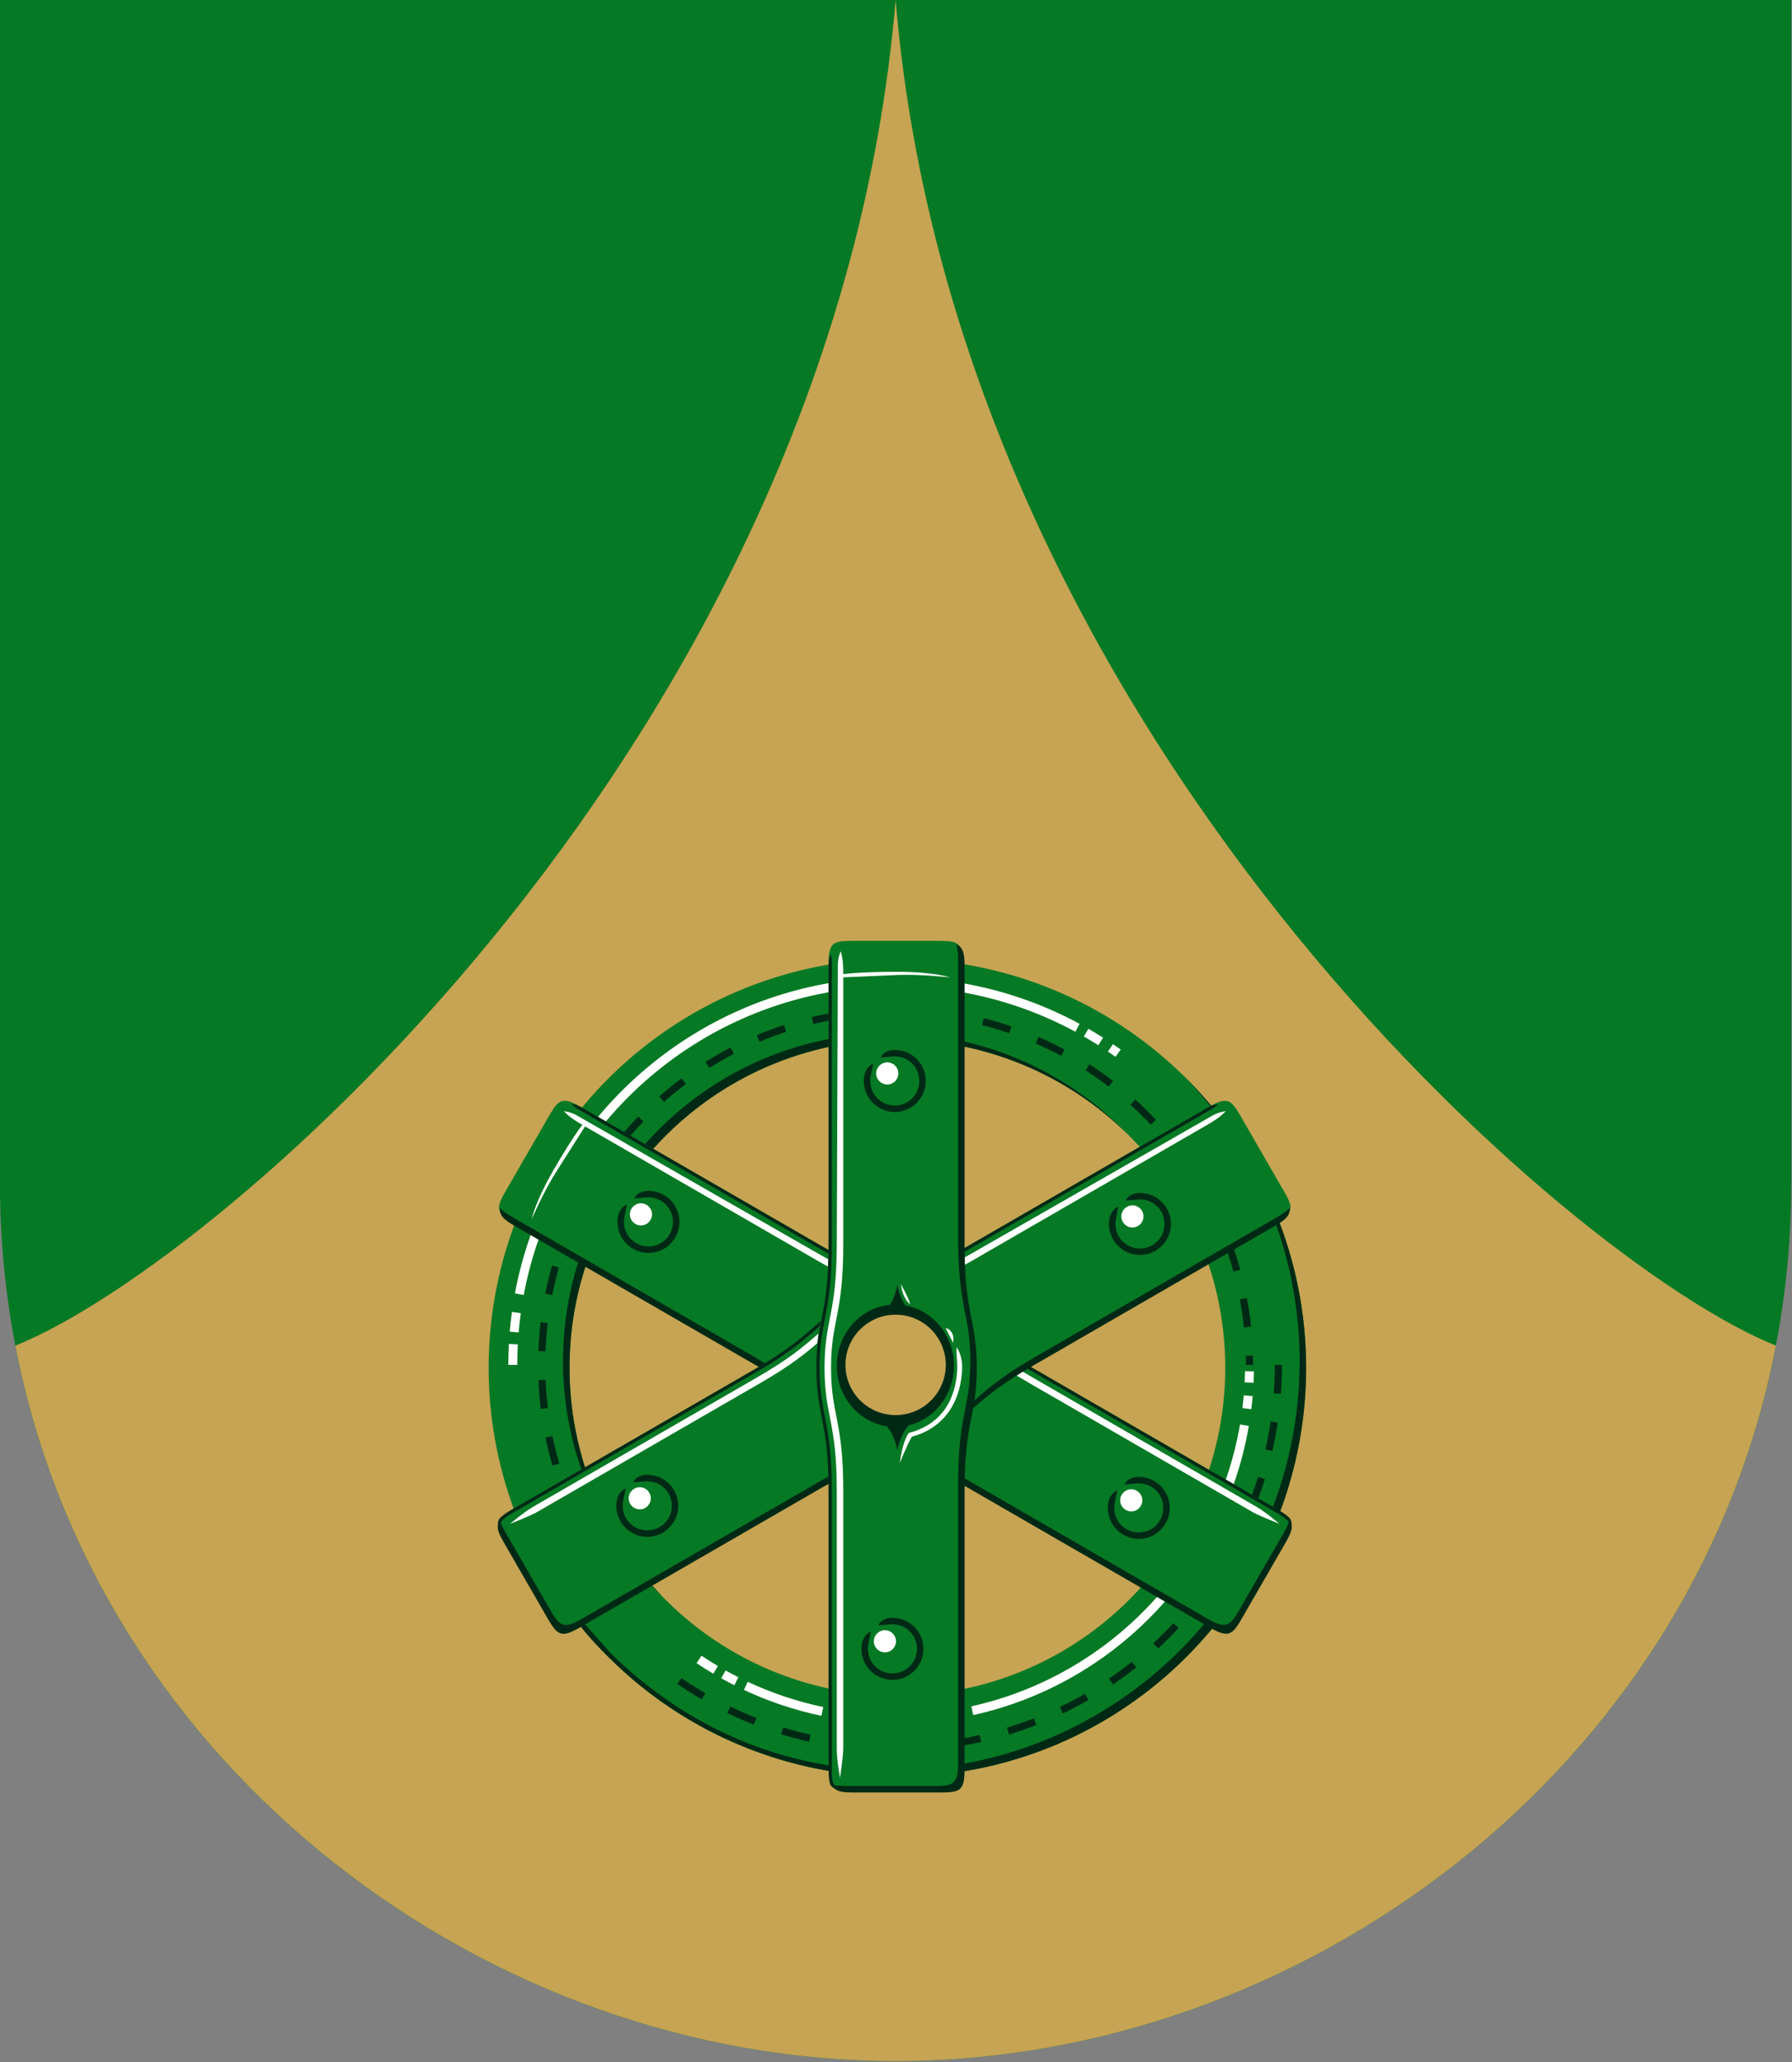
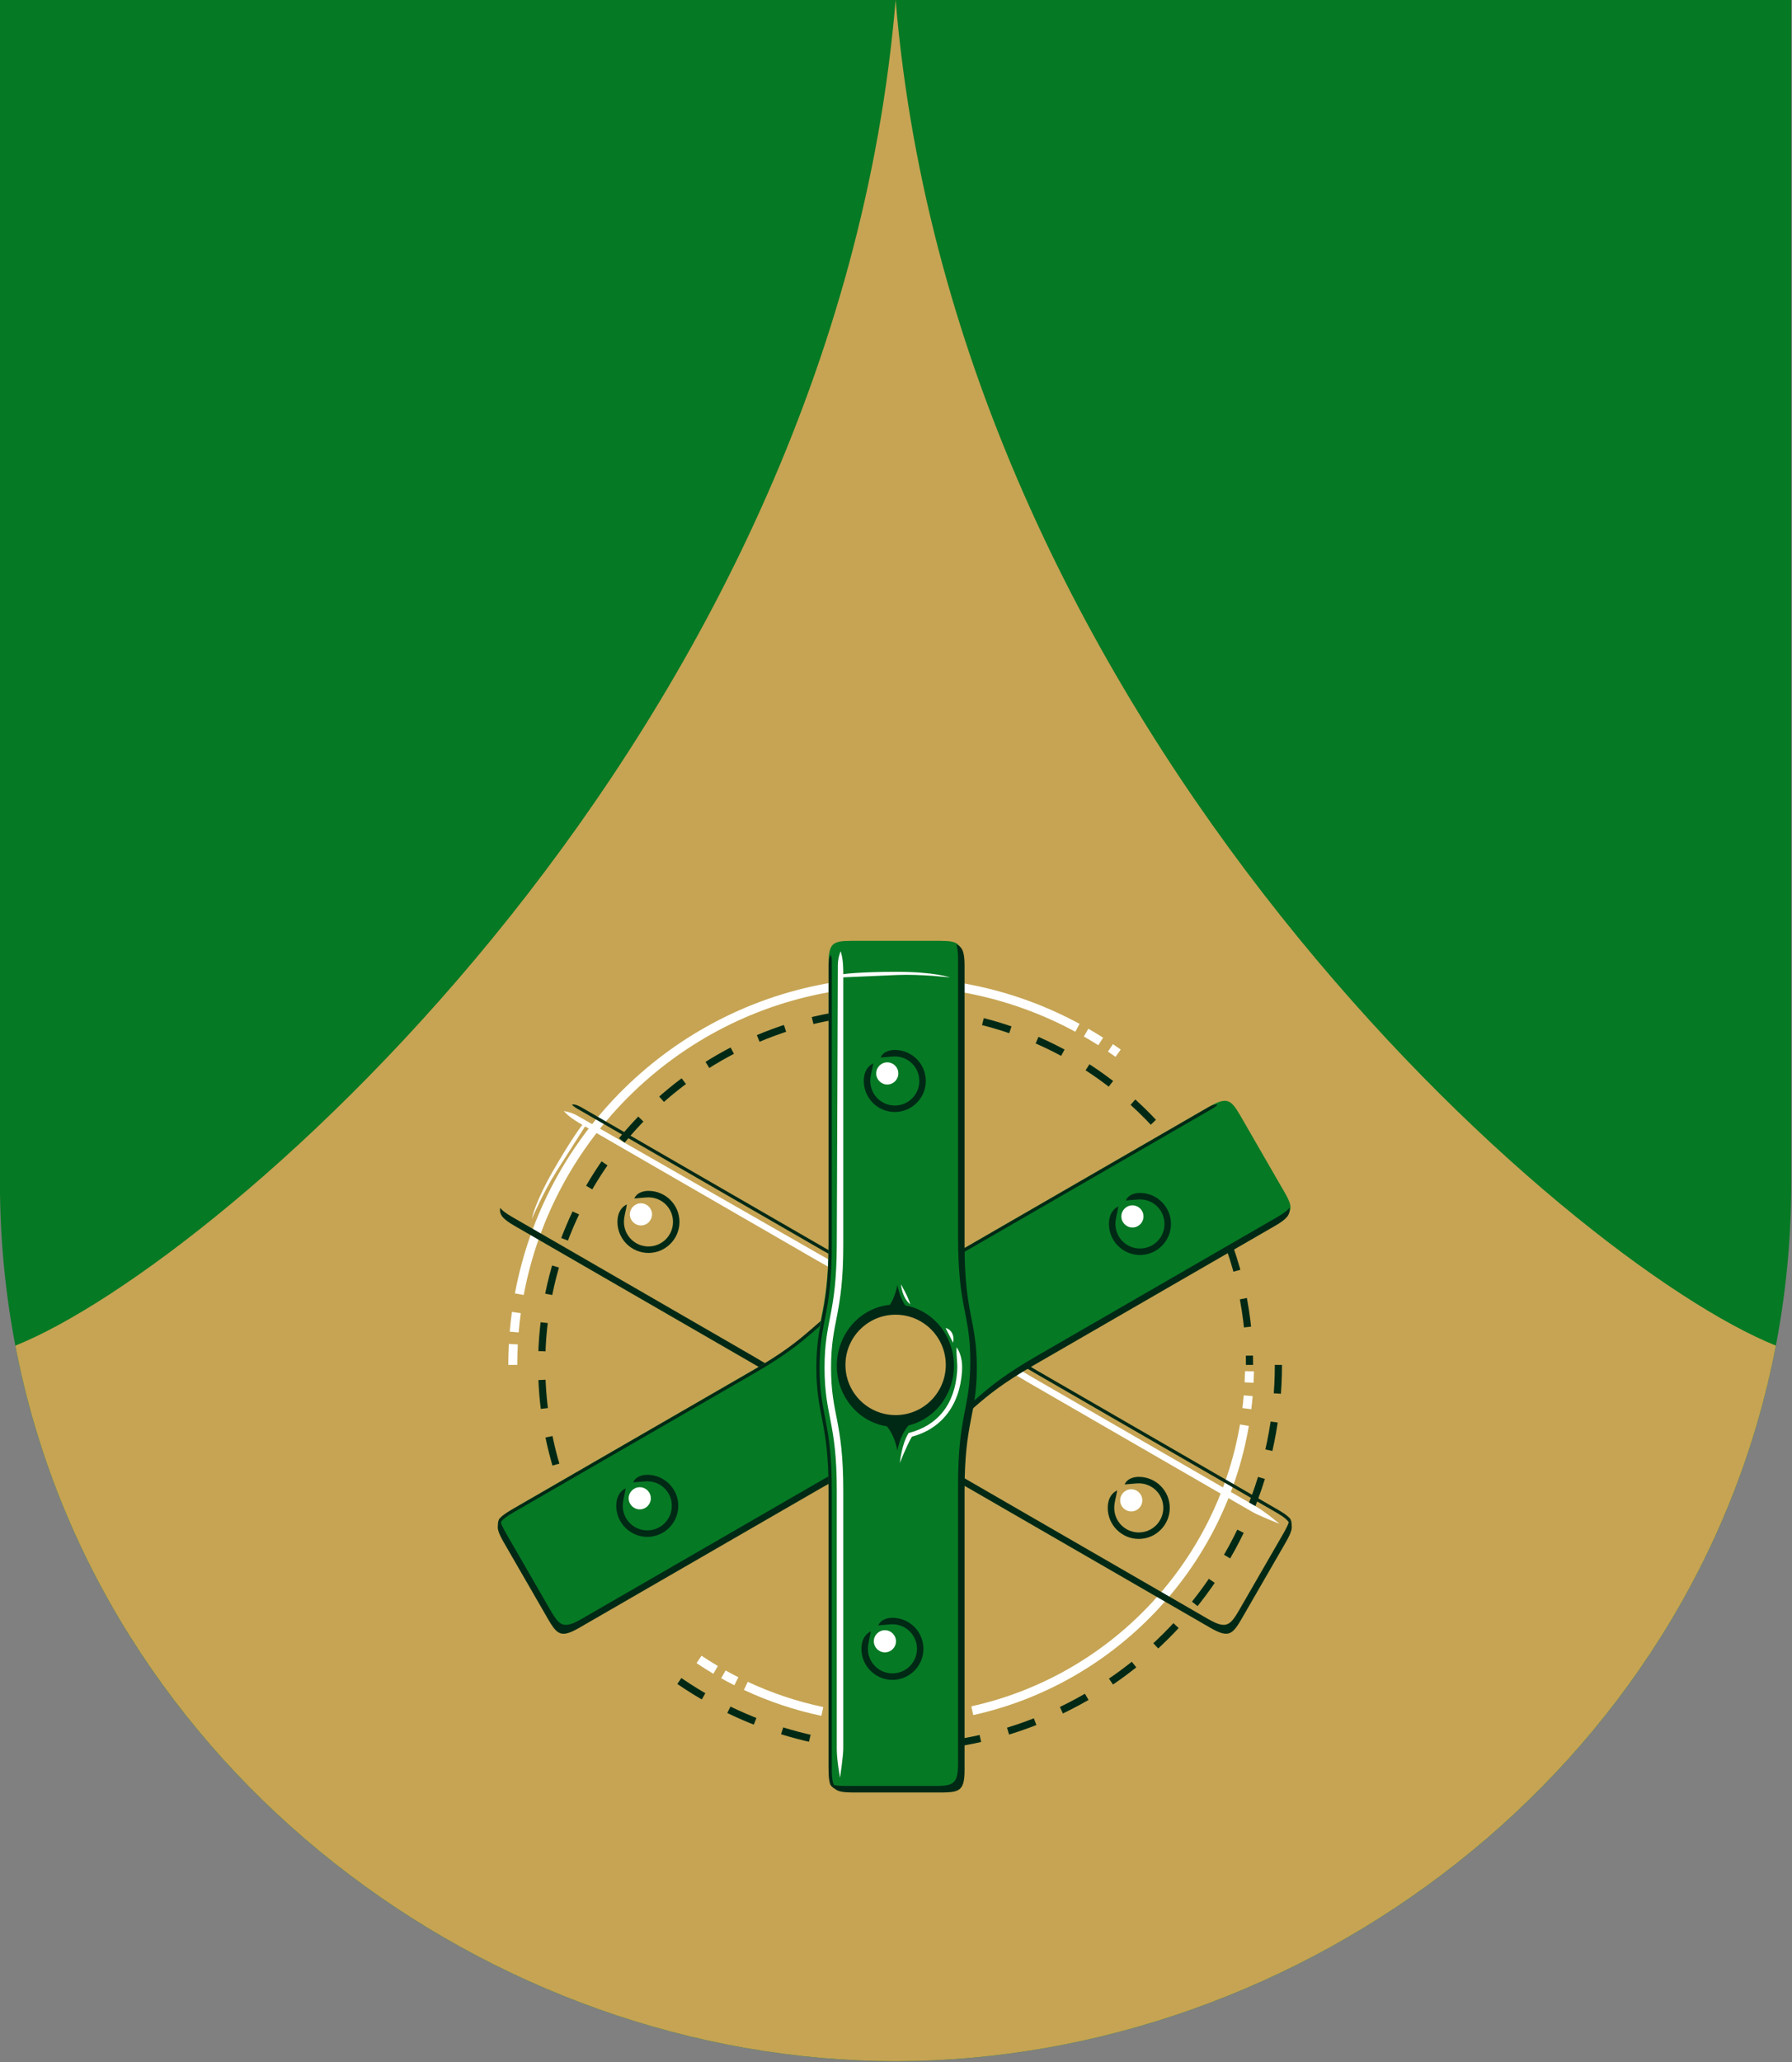
<svg xmlns="http://www.w3.org/2000/svg" xmlns:ns1="http://www.inkscape.org/namespaces/inkscape" xmlns:ns2="http://sodipodi.sourceforge.net/DTD/sodipodi-0.dtd" xmlns:xlink="http://www.w3.org/1999/xlink" ns1:version="1.0 (4035a4fb49, 2020-05-01)" ns2:docname="uurainen.svg" id="svg8" version="1.1" viewBox="0 0 132.292 152.135" height="575" width="500">
  <rect x="0" y="0" width="132.292" height="152.135" fill="#808080" stroke="none" />
  <defs id="defs2" />
  <ns2:namedview ns1:snap-center="true" ns1:snap-smooth-nodes="true" ns1:object-nodes="true" ns1:showpageshadow="false" ns1:window-maximized="1" ns1:window-y="-8" ns1:window-x="-8" ns1:window-height="1017" ns1:window-width="1920" units="px" showgrid="false" ns1:document-rotation="0" ns1:current-layer="g2181" ns1:document-units="px" ns1:cy="408.94853" ns1:cx="-51.175443" ns1:zoom="0.4567468" ns1:pageshadow="2" ns1:pageopacity="0.0" borderopacity="1.0" bordercolor="#666666" pagecolor="#ffffff" id="base" ns1:snap-others="true" ns1:lockguides="true" />
  <g transform="translate(-18.228,-36.063)" id="layer1" ns1:groupmode="layer" ns1:label="Шар 1">
    <g style="stroke-width:1.105" transform="matrix(0.905,0,0,0.905,1.726,3.415)" id="g2181">
      <path ns2:nodetypes="cszsccc" id="path846" d="m 164.356,36.063 v 96.371 c 0,41.837 -35.943,71.676 -73.064,71.676 -37.121,0 -73.064,-29.839 -73.064,-71.676 V 36.063 h 73.064 z" style="font-variation-settings:normal;opacity:1;vector-effect:none;fill:#067924;fill-opacity:1;fill-rule:evenodd;stroke:none;stroke-width:0.292;stroke-linecap:butt;stroke-linejoin:miter;stroke-miterlimit:4;stroke-dasharray:none;stroke-dashoffset:0;stroke-opacity:1;marker:none;marker-start:none;marker-mid:none;marker-end:none;stop-color:#000000;stop-opacity:1" />
      <path ns2:nodetypes="csccc" id="path850" style="font-variation-settings:normal;opacity:1;vector-effect:none;fill:#c6a453;fill-opacity:1;fill-rule:evenodd;stroke:none;stroke-width:0.292;stroke-linecap:butt;stroke-linejoin:miter;stroke-miterlimit:4;stroke-dasharray:none;stroke-dashoffset:0;stroke-opacity:1;marker:none;marker-start:none;marker-mid:none;marker-end:none;stop-color:#000000;stop-opacity:1" d="m 163.098,145.777 c -6.662,34.696 -38.767,58.334 -71.806,58.334 -33.039,0 -65.144,-23.638 -71.805,-58.334 16.87,-6.756 66.834,-50 71.806,-109.714 4.971,59.714 54.936,102.957 71.806,109.714 z" />
      <g transform="translate(-0.529)" id="g2212">
        <g id="g964" style="stroke-width:1.105">
-           <path id="path865" style="color:#000000;display:inline;overflow:visible;visibility:visible;fill:#067924;fill-opacity:1;fill-rule:evenodd;stroke:none;stroke-width:1.105;stroke-linecap:square;stroke-linejoin:miter;stroke-miterlimit:4;stroke-dasharray:none;stroke-dashoffset:0;stroke-opacity:1;marker:none;marker-start:none;marker-mid:none;marker-end:none;enable-background:accumulate" d="M 346.541,431.096 A 125.815,125.815 0 0 0 221.225,556.91 125.815,125.815 0 0 0 347.039,682.725 125.815,125.815 0 0 0 472.855,556.91 125.815,125.815 0 0 0 347.039,431.096 a 125.815,125.815 0 0 0 -0.498,0 z m -0.06,24.891 a 100.924,100.924 0 0 1 0.559,0 A 100.924,100.924 0 0 1 447.965,556.91 100.924,100.924 0 0 1 347.039,657.834 100.924,100.924 0 0 1 246.115,556.91 100.924,100.924 0 0 1 346.48,455.986 Z" transform="scale(0.265)" />
          <path id="path928" style="color:#000000;display:inline;overflow:visible;visibility:visible;opacity:1;fill:none;fill-rule:evenodd;stroke:#ffffff;stroke-width:0.731;stroke-linecap:butt;stroke-linejoin:miter;stroke-miterlimit:4;stroke-dasharray:none;stroke-dashoffset:0;stroke-opacity:1;marker:none;marker-start:none;marker-mid:none;marker-end:none;enable-background:accumulate" d="m 120.688,147.868 c -0.005,0.308 -0.016,0.615 -0.031,0.921 m -0.073,1.074 c -0.03,0.352 -0.067,0.702 -0.11,1.051 m -0.199,1.352 c -1.982,11.556 -10.833,20.765 -22.2,23.276 m -12.233,0.059 c -2.18,-0.459 -4.27,-1.164 -6.238,-2.085 m -0.773,-0.376 c -0.357,-0.18 -0.71,-0.367 -1.058,-0.562 m -0.634,-0.364 c -0.459,-0.272 -0.911,-0.556 -1.353,-0.852 m -15.078,-26.691 c 0.045,-0.534 0.104,-1.064 0.176,-1.59 m 0.242,-1.496 c 2.402,-12.867 12.694,-22.957 25.663,-25.058 1.638,-0.265 3.319,-0.403 5.032,-0.403 2.067,0 4.086,0.201 6.041,0.584 3.123,0.612 6.079,1.69 8.793,3.158 m 0.706,0.394 c 0.403,0.232 0.8,0.472 1.191,0.72 m 0.795,0.523 c 0.21,0.143 0.418,0.288 0.624,0.435 m -49.377,25.413 c 0,-0.568 0.015,-1.132 0.045,-1.692" />
          <path id="path874" style="color:#000000;display:inline;overflow:visible;visibility:visible;opacity:1;fill:none;fill-rule:evenodd;stroke:#002915;stroke-width:0.585;stroke-linecap:butt;stroke-linejoin:miter;stroke-miterlimit:4;stroke-dasharray:2.338, 2.338;stroke-dashoffset:0;stroke-opacity:1;marker:none;marker-start:none;marker-mid:none;marker-end:none;enable-background:accumulate" d="m 64.11,155.477 c -0.755,-2.578 -1.16,-5.306 -1.16,-8.128 -5e-6,-15.945 12.926,-28.871 28.871,-28.871 6.258,0 12.052,1.991 16.781,5.375 7.32,5.237 12.09,13.81 12.09,23.496 m 2.355,0 c 0,17.246 -13.981,31.227 -31.227,31.227 -7.36,0 -14.126,-2.547 -19.464,-6.807" />
-           <path ns2:nodetypes="cscsccccccscccccccc" id="path957" style="color:#000000;display:inline;overflow:visible;visibility:visible;fill:#002915;fill-opacity:1;fill-rule:evenodd;stroke:none;stroke-width:1.105;stroke-linecap:square;stroke-linejoin:miter;stroke-miterlimit:4;stroke-dasharray:none;stroke-dashoffset:0;stroke-opacity:1;marker:none;marker-start:none;marker-mid:none;marker-end:none;enable-background:accumulate" d="m 344.48,453.986 c -55.52,0.308 -100.366,45.403 -100.365,100.924 3.1e-4,27.256 11.025,53.354 30.566,72.355 -18.318,-18.839 -28.566,-44.079 -28.566,-70.355 -5.8e-4,-55.521 44.845,-100.616 100.365,-100.924 0.186,-5.2e-4 0.372,-5.2e-4 0.559,0 26.266,-3.9e-4 51.497,10.239 70.334,28.543 -19,-19.527 -45.088,-30.543 -72.334,-30.543 -0.186,-5.2e-4 -0.372,-5.2e-4 -0.559,0 z m -86.144,192.147 c 23.555,23.419 55.44,36.591 88.703,36.591 69.486,10e-4 125.816,-56.328 125.816,-125.814 -1.5e-4,-33.874 -13.66,-66.317 -37.889,-89.99 23.005,23.511 35.888,55.096 35.889,87.99 -6e-5,69.486 -56.33,125.815 -125.816,125.814 -32.862,-1.5e-4 -62.657,-12.938 -86.162,-35.904 l -8.156,-9.193 -1.459,0.451 c 1.445,2.041 4.696,5.811 9.075,10.055 z" transform="scale(0.265)" />
        </g>
        <g transform="matrix(-0.5,0.866,0.866,0.5,10.024,-5.788)" id="g1203" style="opacity:1;stroke-width:1.105">
-           <path ns2:nodetypes="zsccszzzsccszzz" id="path1197" d="m 86.349,137.357 v -22.732 c 0,-1.955 0.537,-1.846 2.607,-1.846 h 5.731 c 2.07,0 2.607,-0.109 2.607,1.846 v 22.732 c 0,5.679 0.996,6.093 0.996,9.992 0,3.9 -0.996,4.314 -0.996,9.992 v 22.732 c 0,1.955 -0.537,1.846 -2.607,1.846 h -5.731 c -2.07,0 -2.607,0.109 -2.607,-1.846 v -22.732 c 0,-5.679 -0.996,-6.093 -0.996,-9.992 0,-3.9 0.996,-4.314 0.996,-9.992 z" style="font-variation-settings:normal;opacity:1;vector-effect:none;fill:#067924;fill-opacity:1;fill-rule:evenodd;stroke:none;stroke-width:0.292;stroke-linecap:butt;stroke-linejoin:miter;stroke-miterlimit:4;stroke-dasharray:none;stroke-dashoffset:0;stroke-opacity:1;marker:none;marker-start:none;marker-mid:none;marker-end:none;stop-color:#000000;stop-opacity:1" />
          <path style="font-variation-settings:normal;opacity:1;vector-effect:none;fill:#002915;fill-opacity:1;fill-rule:evenodd;stroke:none;stroke-width:1.105;stroke-linecap:butt;stroke-linejoin:miter;stroke-miterlimit:4;stroke-dasharray:none;stroke-dashoffset:0;stroke-opacity:1;marker:none;marker-start:none;marker-mid:none;marker-end:none;stop-color:#000000;stop-opacity:1" d="m 365.164,426.715 c 0.394,1.025 0.559,2.459 0.559,4.512 v 85.916 c 0,21.462 3.764,23.029 3.764,37.768 0,14.739 -3.764,16.303 -3.764,37.766 v 85.918 c 0,7.389 -2.03,6.979 -9.852,6.979 h -21.662 c -3.018,0 -5.172,0.059 -6.682,-0.291 -0.092,-0.187 -0.177,-0.394 -0.252,-0.633 -0.286,-0.914 -0.42,-2.228 -0.42,-4.053 v -85.918 c 0,-10.76 -0.948,-16.577 -1.891,-21.504 -0.943,-4.927 -1.875,-8.935 -1.875,-16.262 0,-7.327 0.932,-11.343 1.875,-16.27 0.943,-4.927 1.891,-10.736 1.891,-21.496 v -85.918 c 0,-1.324 0.066,-2.382 -0.277,-3.301 -0.655,0.833 -0.719,1.944 -0.719,3.301 v 85.918 c 0,10.702 -0.936,16.404 -1.875,21.311 -0.939,4.906 -1.891,9.043 -1.891,16.455 0,7.412 0.952,11.547 1.891,16.453 0.939,4.906 1.875,10.611 1.875,21.312 v 85.918 c 0,1.87 0.117,3.269 0.457,4.355 0.176,0.562 0.807,1.136 1.576,1.564 1.41,1.169 3.959,1.057 8.316,1.057 h 21.662 c 7.822,0 9.852,0.411 9.852,-6.979 v -85.918 c 0,-21.462 3.764,-23.027 3.764,-37.766 0,-14.739 -3.764,-16.305 -3.764,-37.768 v -85.916 c 0,-4.128 -0.635,-5.821 -2.559,-6.512 z" transform="scale(0.265)" id="path1199" />
          <path transform="scale(0.265)" style="color:#000000;font-style:normal;font-variant:normal;font-weight:normal;font-stretch:normal;font-size:medium;line-height:normal;font-family:sans-serif;font-variant-ligatures:normal;font-variant-position:normal;font-variant-caps:normal;font-variant-numeric:normal;font-variant-alternates:normal;font-variant-east-asian:normal;font-feature-settings:normal;font-variation-settings:normal;text-indent:0;text-align:start;text-decoration:none;text-decoration-line:none;text-decoration-style:solid;text-decoration-color:#000000;letter-spacing:normal;word-spacing:normal;text-transform:none;writing-mode:lr-tb;direction:ltr;text-orientation:mixed;dominant-baseline:auto;baseline-shift:baseline;text-anchor:start;white-space:normal;shape-padding:0;shape-margin:0;inline-size:0;clip-rule:nonzero;display:inline;overflow:visible;visibility:visible;opacity:1;isolation:auto;mix-blend-mode:normal;color-interpolation:sRGB;color-interpolation-filters:linearRGB;solid-color:#000000;solid-opacity:1;vector-effect:none;fill:#ffffff;fill-opacity:1;fill-rule:evenodd;stroke:none;stroke-width:2.209;stroke-linecap:butt;stroke-linejoin:miter;stroke-miterlimit:4;stroke-dasharray:none;stroke-dashoffset:0;stroke-opacity:1;marker:none;color-rendering:auto;image-rendering:auto;shape-rendering:auto;text-rendering:auto;enable-background:accumulate;stop-color:#000000;stop-opacity:1" d="m 329.588,428.768 c 0,0 -0.875,1.797 -0.875,4.391 0,2.593 -0.33,85.988 -0.33,85.988 -0.041,10.673 -0.93,16.319 -1.867,21.215 -0.937,4.896 -1.896,9.096 -1.896,16.551 0,7.455 0.959,11.655 1.896,16.551 0.937,4.896 1.867,10.542 1.867,21.215 v 79.588 c 0,3.32 1,8.793 1,8.793 0,0 1.002,-6.678 1.002,-8.998 v -79.383 c 0,-10.79 -0.954,-16.655 -1.898,-21.592 -0.945,-4.937 -1.867,-8.89 -1.867,-16.174 0,-7.284 0.922,-11.237 1.867,-16.174 0.945,-4.937 1.898,-10.802 1.898,-21.592 v -82.346 c 0,0 8.968,-0.389 16.393,-0.711 7.425,-0.322 16.463,0.738 16.463,0.738 0,0 -4.779,-1.73 -16.463,-1.73 -11.684,0 -16.393,0.729 -16.393,0.729 0,-4.002 -0.327,-5.358 -0.797,-7.059 z" id="path1201" />
        </g>
        <g style="opacity:1;stroke-width:1.105" id="g1162" transform="rotate(60,91.755,147.349)">
          <path style="font-variation-settings:normal;opacity:1;vector-effect:none;fill:#067924;fill-opacity:1;fill-rule:evenodd;stroke:none;stroke-width:0.292;stroke-linecap:butt;stroke-linejoin:miter;stroke-miterlimit:4;stroke-dasharray:none;stroke-dashoffset:0;stroke-opacity:1;marker:none;marker-start:none;marker-mid:none;marker-end:none;stop-color:#000000;stop-opacity:1" d="m 86.349,137.357 v -22.732 c 0,-1.955 0.537,-1.846 2.607,-1.846 h 5.731 c 2.07,0 2.607,-0.109 2.607,1.846 v 22.732 c 0,5.679 0.996,6.093 0.996,9.992 0,3.9 -0.996,4.314 -0.996,9.992 v 22.732 c 0,1.955 -0.537,1.846 -2.607,1.846 h -5.731 c -2.07,0 -2.607,0.109 -2.607,-1.846 v -22.732 c 0,-5.679 -0.996,-6.093 -0.996,-9.992 0,-3.9 0.996,-4.314 0.996,-9.992 z" id="path1156" ns2:nodetypes="zsccszzzsccszzz" />
          <path id="path1158" transform="scale(0.265)" d="m 365.164,426.715 c 0.394,1.025 0.559,2.459 0.559,4.512 v 85.916 c 0,21.462 3.764,23.029 3.764,37.768 0,14.739 -3.764,16.303 -3.764,37.766 v 85.918 c 0,7.389 -2.03,6.979 -9.852,6.979 h -21.662 c -3.018,0 -5.172,0.059 -6.682,-0.291 -0.092,-0.187 -0.177,-0.394 -0.252,-0.633 -0.286,-0.914 -0.42,-2.228 -0.42,-4.053 v -85.918 c 0,-10.76 -0.948,-16.577 -1.891,-21.504 -0.943,-4.927 -1.875,-8.935 -1.875,-16.262 0,-7.327 0.932,-11.343 1.875,-16.27 0.943,-4.927 1.891,-10.736 1.891,-21.496 v -85.918 c 0,-1.324 0.066,-2.382 -0.277,-3.301 -0.655,0.833 -0.719,1.944 -0.719,3.301 v 85.918 c 0,10.702 -0.936,16.404 -1.875,21.311 -0.939,4.906 -1.891,9.043 -1.891,16.455 0,7.412 0.952,11.547 1.891,16.453 0.939,4.906 1.875,10.611 1.875,21.312 v 85.918 c 0,1.87 0.117,3.269 0.457,4.355 0.176,0.562 0.807,1.136 1.576,1.564 1.41,1.169 3.959,1.057 8.316,1.057 h 21.662 c 7.822,0 9.852,0.411 9.852,-6.979 v -85.918 c 0,-21.462 3.764,-23.027 3.764,-37.766 0,-14.739 -3.764,-16.305 -3.764,-37.768 v -85.916 c 0,-4.128 -0.635,-5.821 -2.559,-6.512 z" style="font-variation-settings:normal;opacity:1;vector-effect:none;fill:#002915;fill-opacity:1;fill-rule:evenodd;stroke:none;stroke-width:1.105;stroke-linecap:butt;stroke-linejoin:miter;stroke-miterlimit:4;stroke-dasharray:none;stroke-dashoffset:0;stroke-opacity:1;marker:none;marker-start:none;marker-mid:none;marker-end:none;stop-color:#000000;stop-opacity:1" />
-           <path ns2:nodetypes="cscssssscsssssscc" id="path1160" transform="scale(0.265)" d="m 329.588,428.768 c 0,0 -0.875,1.797 -0.875,4.391 0,2.593 -0.33,85.988 -0.33,85.988 -0.041,10.673 -0.93,16.319 -1.867,21.215 -0.937,4.896 -1.896,9.096 -1.896,16.551 0,7.455 0.959,11.655 1.896,16.551 0.937,4.896 1.867,10.542 1.867,21.215 v 79.588 c 0,3.32 1,8.793 1,8.793 0,0 1.002,-6.678 1.002,-8.998 v -79.383 c 0,-10.79 -0.954,-16.655 -1.898,-21.592 -0.945,-4.937 -1.867,-8.89 -1.867,-16.174 0,-7.284 0.922,-11.237 1.867,-16.174 0.945,-4.937 1.898,-10.802 1.898,-21.592 v -82.833 c 0,-4.49 -0.327,-5.845 -0.797,-7.546 z" style="color:#000000;font-style:normal;font-variant:normal;font-weight:normal;font-stretch:normal;font-size:medium;line-height:normal;font-family:sans-serif;font-variant-ligatures:normal;font-variant-position:normal;font-variant-caps:normal;font-variant-numeric:normal;font-variant-alternates:normal;font-variant-east-asian:normal;font-feature-settings:normal;font-variation-settings:normal;text-indent:0;text-align:start;text-decoration:none;text-decoration-line:none;text-decoration-style:solid;text-decoration-color:#000000;letter-spacing:normal;word-spacing:normal;text-transform:none;writing-mode:lr-tb;direction:ltr;text-orientation:mixed;dominant-baseline:auto;baseline-shift:baseline;text-anchor:start;white-space:normal;shape-padding:0;shape-margin:0;inline-size:0;clip-rule:nonzero;display:inline;overflow:visible;visibility:visible;opacity:1;isolation:auto;mix-blend-mode:normal;color-interpolation:sRGB;color-interpolation-filters:linearRGB;solid-color:#000000;solid-opacity:1;vector-effect:none;fill:#ffffff;fill-opacity:1;fill-rule:evenodd;stroke:none;stroke-width:2.209;stroke-linecap:butt;stroke-linejoin:miter;stroke-miterlimit:4;stroke-dasharray:none;stroke-dashoffset:0;stroke-opacity:1;marker:none;color-rendering:auto;image-rendering:auto;shape-rendering:auto;text-rendering:auto;enable-background:accumulate;stop-color:#000000;stop-opacity:1" />
        </g>
        <g style="opacity:1;stroke-width:1.105" id="g967">
          <path style="font-variation-settings:normal;opacity:1;vector-effect:none;fill:#067924;fill-opacity:1;fill-rule:evenodd;stroke:none;stroke-width:0.292;stroke-linecap:butt;stroke-linejoin:miter;stroke-miterlimit:4;stroke-dasharray:none;stroke-dashoffset:0;stroke-opacity:1;marker:none;marker-start:none;marker-mid:none;marker-end:none;stop-color:#000000;stop-opacity:1" d="m 86.349,137.357 v -22.732 c 0,-1.955 0.537,-1.846 2.607,-1.846 h 5.731 c 2.07,0 2.607,-0.109 2.607,1.846 v 22.732 c 0,5.679 0.996,6.093 0.996,9.992 0,3.9 -0.996,4.314 -0.996,9.992 v 22.732 c 0,1.955 -0.537,1.846 -2.607,1.846 h -5.731 c -2.07,0 -2.607,0.109 -2.607,-1.846 v -22.732 c 0,-5.679 -0.996,-6.093 -0.996,-9.992 0,-3.9 0.996,-4.314 0.996,-9.992 z" id="path855" ns2:nodetypes="zsccszzzsccszzz" />
          <path id="path969" transform="scale(0.265)" d="m 365.164,426.715 c 0.394,1.025 0.559,2.459 0.559,4.512 v 85.916 c 0,21.462 3.764,23.029 3.764,37.768 0,14.739 -3.764,16.303 -3.764,37.766 v 85.918 c 0,7.389 -2.03,6.979 -9.852,6.979 h -21.662 c -3.018,0 -5.172,0.059 -6.682,-0.291 -0.092,-0.187 -0.177,-0.394 -0.252,-0.633 -0.286,-0.914 -0.42,-2.228 -0.42,-4.053 v -85.918 c 0,-10.76 -0.948,-16.577 -1.891,-21.504 -0.943,-4.927 -1.875,-8.935 -1.875,-16.262 0,-7.327 0.932,-11.343 1.875,-16.27 0.943,-4.927 1.891,-10.736 1.891,-21.496 v -85.918 c 0,-1.324 0.066,-2.382 -0.277,-3.301 -0.655,0.833 -0.719,1.944 -0.719,3.301 v 85.918 c 0,10.702 -0.936,16.404 -1.875,21.311 -0.939,4.906 -1.891,9.043 -1.891,16.455 0,7.412 0.952,11.547 1.891,16.453 0.939,4.906 1.875,10.611 1.875,21.312 v 85.918 c 0,1.87 0.117,3.269 0.457,4.355 0.176,0.562 0.807,1.136 1.576,1.564 1.41,1.169 3.959,1.057 8.316,1.057 h 21.662 c 7.822,0 9.852,0.411 9.852,-6.979 v -85.918 c 0,-21.462 3.764,-23.027 3.764,-37.766 0,-14.739 -3.764,-16.305 -3.764,-37.768 v -85.916 c 0,-4.128 -0.635,-5.821 -2.559,-6.512 z" style="font-variation-settings:normal;opacity:1;vector-effect:none;fill:#002915;fill-opacity:1;fill-rule:evenodd;stroke:none;stroke-width:1.105;stroke-linecap:butt;stroke-linejoin:miter;stroke-miterlimit:4;stroke-dasharray:none;stroke-dashoffset:0;stroke-opacity:1;marker:none;marker-start:none;marker-mid:none;marker-end:none;stop-color:#000000;stop-opacity:1" />
          <path id="path978" transform="scale(0.265)" d="m 329.588,428.768 c 0,0 -0.875,1.797 -0.875,4.391 0,2.593 -0.33,85.988 -0.33,85.988 -0.041,10.673 -0.93,16.319 -1.867,21.215 -0.937,4.896 -1.896,9.096 -1.896,16.551 0,7.455 0.959,11.655 1.896,16.551 0.937,4.896 1.867,10.542 1.867,21.215 v 79.588 c 0,3.32 1,8.793 1,8.793 0,0 1.002,-6.678 1.002,-8.998 v -79.383 c 0,-10.79 -0.954,-16.655 -1.898,-21.592 -0.945,-4.937 -1.867,-8.89 -1.867,-16.174 0,-7.284 0.922,-11.237 1.867,-16.174 0.945,-4.937 1.898,-10.802 1.898,-21.592 v -82.346 c 0,0 8.968,-0.389 16.393,-0.711 7.425,-0.322 16.463,0.738 16.463,0.738 0,0 -4.779,-1.73 -16.463,-1.73 -11.684,0 -16.393,0.729 -16.393,0.729 0,-4.002 -0.327,-5.358 -0.797,-7.059 z" style="color:#000000;font-style:normal;font-variant:normal;font-weight:normal;font-stretch:normal;font-size:medium;line-height:normal;font-family:sans-serif;font-variant-ligatures:normal;font-variant-position:normal;font-variant-caps:normal;font-variant-numeric:normal;font-variant-alternates:normal;font-variant-east-asian:normal;font-feature-settings:normal;font-variation-settings:normal;text-indent:0;text-align:start;text-decoration:none;text-decoration-line:none;text-decoration-style:solid;text-decoration-color:#000000;letter-spacing:normal;word-spacing:normal;text-transform:none;writing-mode:lr-tb;direction:ltr;text-orientation:mixed;dominant-baseline:auto;baseline-shift:baseline;text-anchor:start;white-space:normal;shape-padding:0;shape-margin:0;inline-size:0;clip-rule:nonzero;display:inline;overflow:visible;visibility:visible;opacity:1;isolation:auto;mix-blend-mode:normal;color-interpolation:sRGB;color-interpolation-filters:linearRGB;solid-color:#000000;solid-opacity:1;vector-effect:none;fill:#ffffff;fill-opacity:1;fill-rule:evenodd;stroke:none;stroke-width:2.209;stroke-linecap:butt;stroke-linejoin:miter;stroke-miterlimit:4;stroke-dasharray:none;stroke-dashoffset:0;stroke-opacity:1;marker:none;color-rendering:auto;image-rendering:auto;shape-rendering:auto;text-rendering:auto;enable-background:accumulate;stop-color:#000000;stop-opacity:1" />
        </g>
        <g id="g1045" style="stroke-width:1.105">
          <path transform="scale(0.265)" id="path1038" d="m 347.039,531.398 c -0.494,2.719 -1.407,4.716 -2.295,6.156 a 18.023,18.827 0 0 0 -16.342,18.746 18.023,18.827 0 0 0 15.42,18.629 c 1.103,1.392 2.544,3.792 3.217,7.492 0.716,-3.941 2.317,-6.436 3.438,-7.775 a 18.023,18.827 0 0 0 13.971,-18.346 18.023,18.827 0 0 0 -14.996,-18.561 c -0.924,-1.449 -1.896,-3.504 -2.412,-6.342 z" style="font-variation-settings:normal;opacity:1;vector-effect:none;fill:#002915;fill-opacity:1;fill-rule:evenodd;stroke:none;stroke-width:1.105;stroke-linecap:butt;stroke-linejoin:miter;stroke-miterlimit:4;stroke-dasharray:none;stroke-dashoffset:0;stroke-opacity:1;marker:none;marker-start:none;marker-mid:none;marker-end:none;stop-color:#000000;stop-opacity:1" />
          <path transform="scale(0.265)" d="m 348.146,531.254 c 0,0 0.287,4.099 2.844,6.146 -0.487,-2.083 -2.844,-6.146 -2.844,-6.146 z m 13.727,13.42 2.311,4.545 c 0.495,-2.224 -0.491,-4.062 -2.311,-4.545 z m 3.42,5.926 c -0.247,2.242 0.346,4.333 0.148,7.324 -0.686,10.403 -6.157,16.832 -14.924,19.059 -2.168,3.303 -2.721,9.236 -2.721,9.236 0,0 2.11,-5.379 3.707,-8.105 8.852,-2.316 14.729,-9.373 15.436,-20.094 0.213,-3.238 -0.444,-5.568 -1.646,-7.42 z" style="color:#000000;font-style:normal;font-variant:normal;font-weight:normal;font-stretch:normal;font-size:medium;line-height:normal;font-family:sans-serif;font-variant-ligatures:normal;font-variant-position:normal;font-variant-caps:normal;font-variant-numeric:normal;font-variant-alternates:normal;font-variant-east-asian:normal;font-feature-settings:normal;font-variation-settings:normal;text-indent:0;text-align:start;text-decoration:none;text-decoration-line:none;text-decoration-style:solid;text-decoration-color:#000000;letter-spacing:normal;word-spacing:normal;text-transform:none;writing-mode:lr-tb;direction:ltr;text-orientation:mixed;dominant-baseline:auto;baseline-shift:baseline;text-anchor:start;white-space:normal;shape-padding:0;shape-margin:0;inline-size:0;clip-rule:nonzero;display:inline;overflow:visible;visibility:visible;opacity:1;isolation:auto;mix-blend-mode:normal;color-interpolation:sRGB;color-interpolation-filters:linearRGB;solid-color:#000000;solid-opacity:1;vector-effect:none;fill:#ffffff;fill-opacity:1;fill-rule:evenodd;stroke:none;stroke-width:2.209;stroke-linecap:butt;stroke-linejoin:miter;stroke-miterlimit:4;stroke-dasharray:none;stroke-dashoffset:0;stroke-opacity:1;marker:none;color-rendering:auto;image-rendering:auto;shape-rendering:auto;text-rendering:auto;enable-background:accumulate;stop-color:#000000;stop-opacity:1" id="path1033" />
          <circle r="4.093" cy="147.349" cx="91.821" id="circle869" style="color:#000000;display:inline;overflow:visible;visibility:visible;fill:#c6a453;fill-opacity:1;fill-rule:evenodd;stroke:none;stroke-width:0.292;stroke-linecap:square;stroke-linejoin:miter;stroke-miterlimit:4;stroke-dasharray:none;stroke-dashoffset:0;stroke-opacity:1;marker:none;marker-start:none;marker-mid:none;marker-end:none;enable-background:accumulate" />
        </g>
        <g id="g1077" style="stroke-width:1.105">
          <path ns2:nodetypes="sssscsssscs" id="path1154" d="m 91.756,122.201 c 1.108,0 2,0.892 2,2 4e-6,1.108 -0.892,2.002 -2,2.002 -1.108,0 -2.002,-0.894 -2.002,-2.002 10e-7,-0.478 0.166,-0.914 0.24,-1.425 -0.557,0.268 -0.77,0.823 -0.77,1.425 -2e-6,1.394 1.137,2.531 2.531,2.531 1.394,0 2.529,-1.137 2.529,-2.531 -2e-6,-1.394 -1.135,-2.529 -2.529,-2.529 -0.302,0 -0.92,0.08 -1.154,0.617 0.601,-0.045 0.913,-0.087 1.154,-0.087 z" style="color:#000000;font-style:normal;font-variant:normal;font-weight:normal;font-stretch:normal;font-size:medium;line-height:normal;font-family:sans-serif;font-variant-ligatures:normal;font-variant-position:normal;font-variant-caps:normal;font-variant-numeric:normal;font-variant-alternates:normal;font-variant-east-asian:normal;font-feature-settings:normal;font-variation-settings:normal;text-indent:0;text-align:start;text-decoration:none;text-decoration-line:none;text-decoration-style:solid;text-decoration-color:#000000;letter-spacing:normal;word-spacing:normal;text-transform:none;writing-mode:lr-tb;direction:ltr;text-orientation:mixed;dominant-baseline:auto;baseline-shift:baseline;text-anchor:start;white-space:normal;shape-padding:0;shape-margin:0;inline-size:0;clip-rule:nonzero;display:inline;overflow:visible;visibility:visible;opacity:1;isolation:auto;mix-blend-mode:normal;color-interpolation:sRGB;color-interpolation-filters:linearRGB;solid-color:#000000;solid-opacity:1;vector-effect:none;fill:#002915;fill-opacity:1;fill-rule:evenodd;stroke:none;stroke-width:0.585;stroke-linecap:butt;stroke-linejoin:miter;stroke-miterlimit:4;stroke-dasharray:none;stroke-dashoffset:0;stroke-opacity:1;marker:none;color-rendering:auto;image-rendering:auto;shape-rendering:auto;text-rendering:auto;enable-background:accumulate;stop-color:#000000;stop-opacity:1" />
          <circle r="0.903" cy="123.587" cx="91.141" id="circle1073" style="color:#000000;display:inline;overflow:visible;visibility:visible;fill:#ffffff;fill-rule:evenodd;stroke:none;stroke-width:0.585;stroke-linecap:square;stroke-linejoin:miter;stroke-miterlimit:4;stroke-dasharray:none;stroke-dashoffset:0;stroke-opacity:1;marker:none;marker-start:none;marker-mid:none;marker-end:none;enable-background:accumulate" />
        </g>
        <use height="100%" width="100%" transform="translate(19.998,11.657)" id="use1089" xlink:href="#g1077" y="0" x="0" style="stroke-width:1.105" />
        <use x="0" y="0" xlink:href="#g1077" id="use1100" transform="translate(19.901,34.805)" width="100%" height="100%" style="stroke-width:1.105" />
        <use height="100%" width="100%" transform="translate(-0.193,46.295)" id="use1111" xlink:href="#g1077" y="0" x="0" style="stroke-width:1.105" />
        <use x="0" y="0" xlink:href="#g1077" id="use1122" transform="translate(-20.191,34.637)" width="100%" height="100%" style="stroke-width:1.105" />
        <use height="100%" width="100%" transform="translate(-20.094,11.49)" id="use1133" xlink:href="#g1077" y="0" x="0" style="stroke-width:1.105" />
      </g>
    </g>
  </g>
</svg>